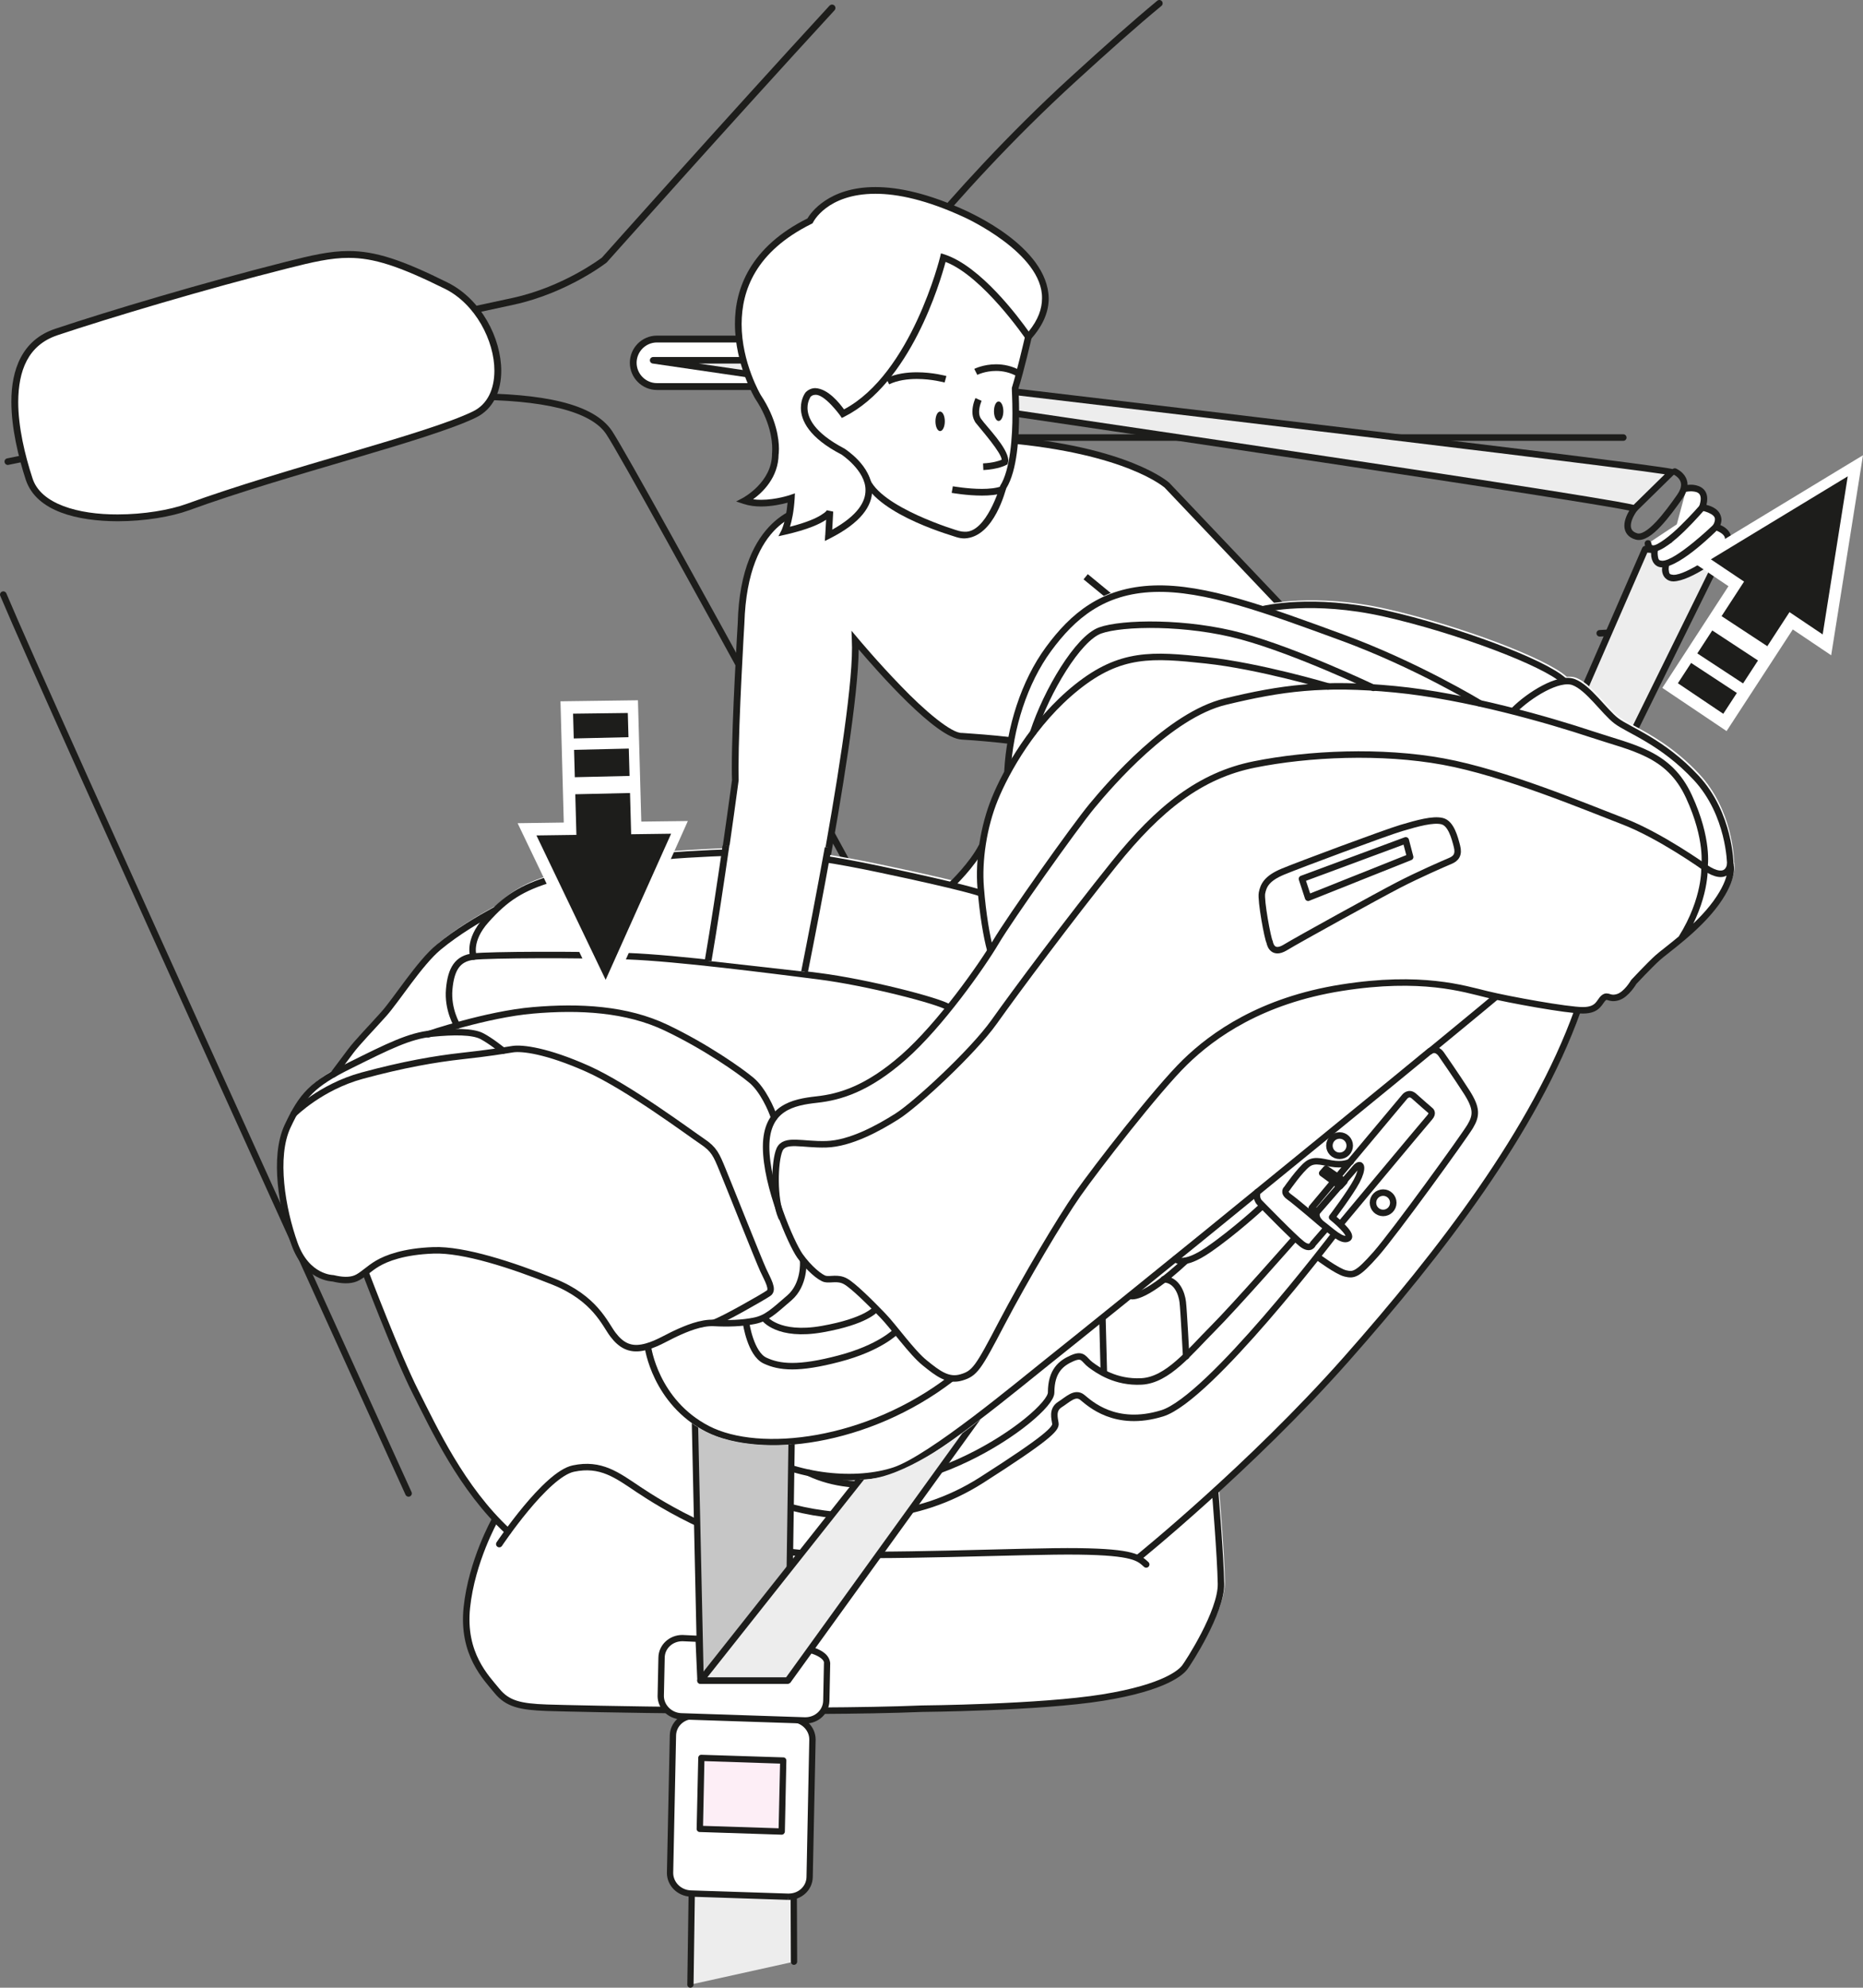
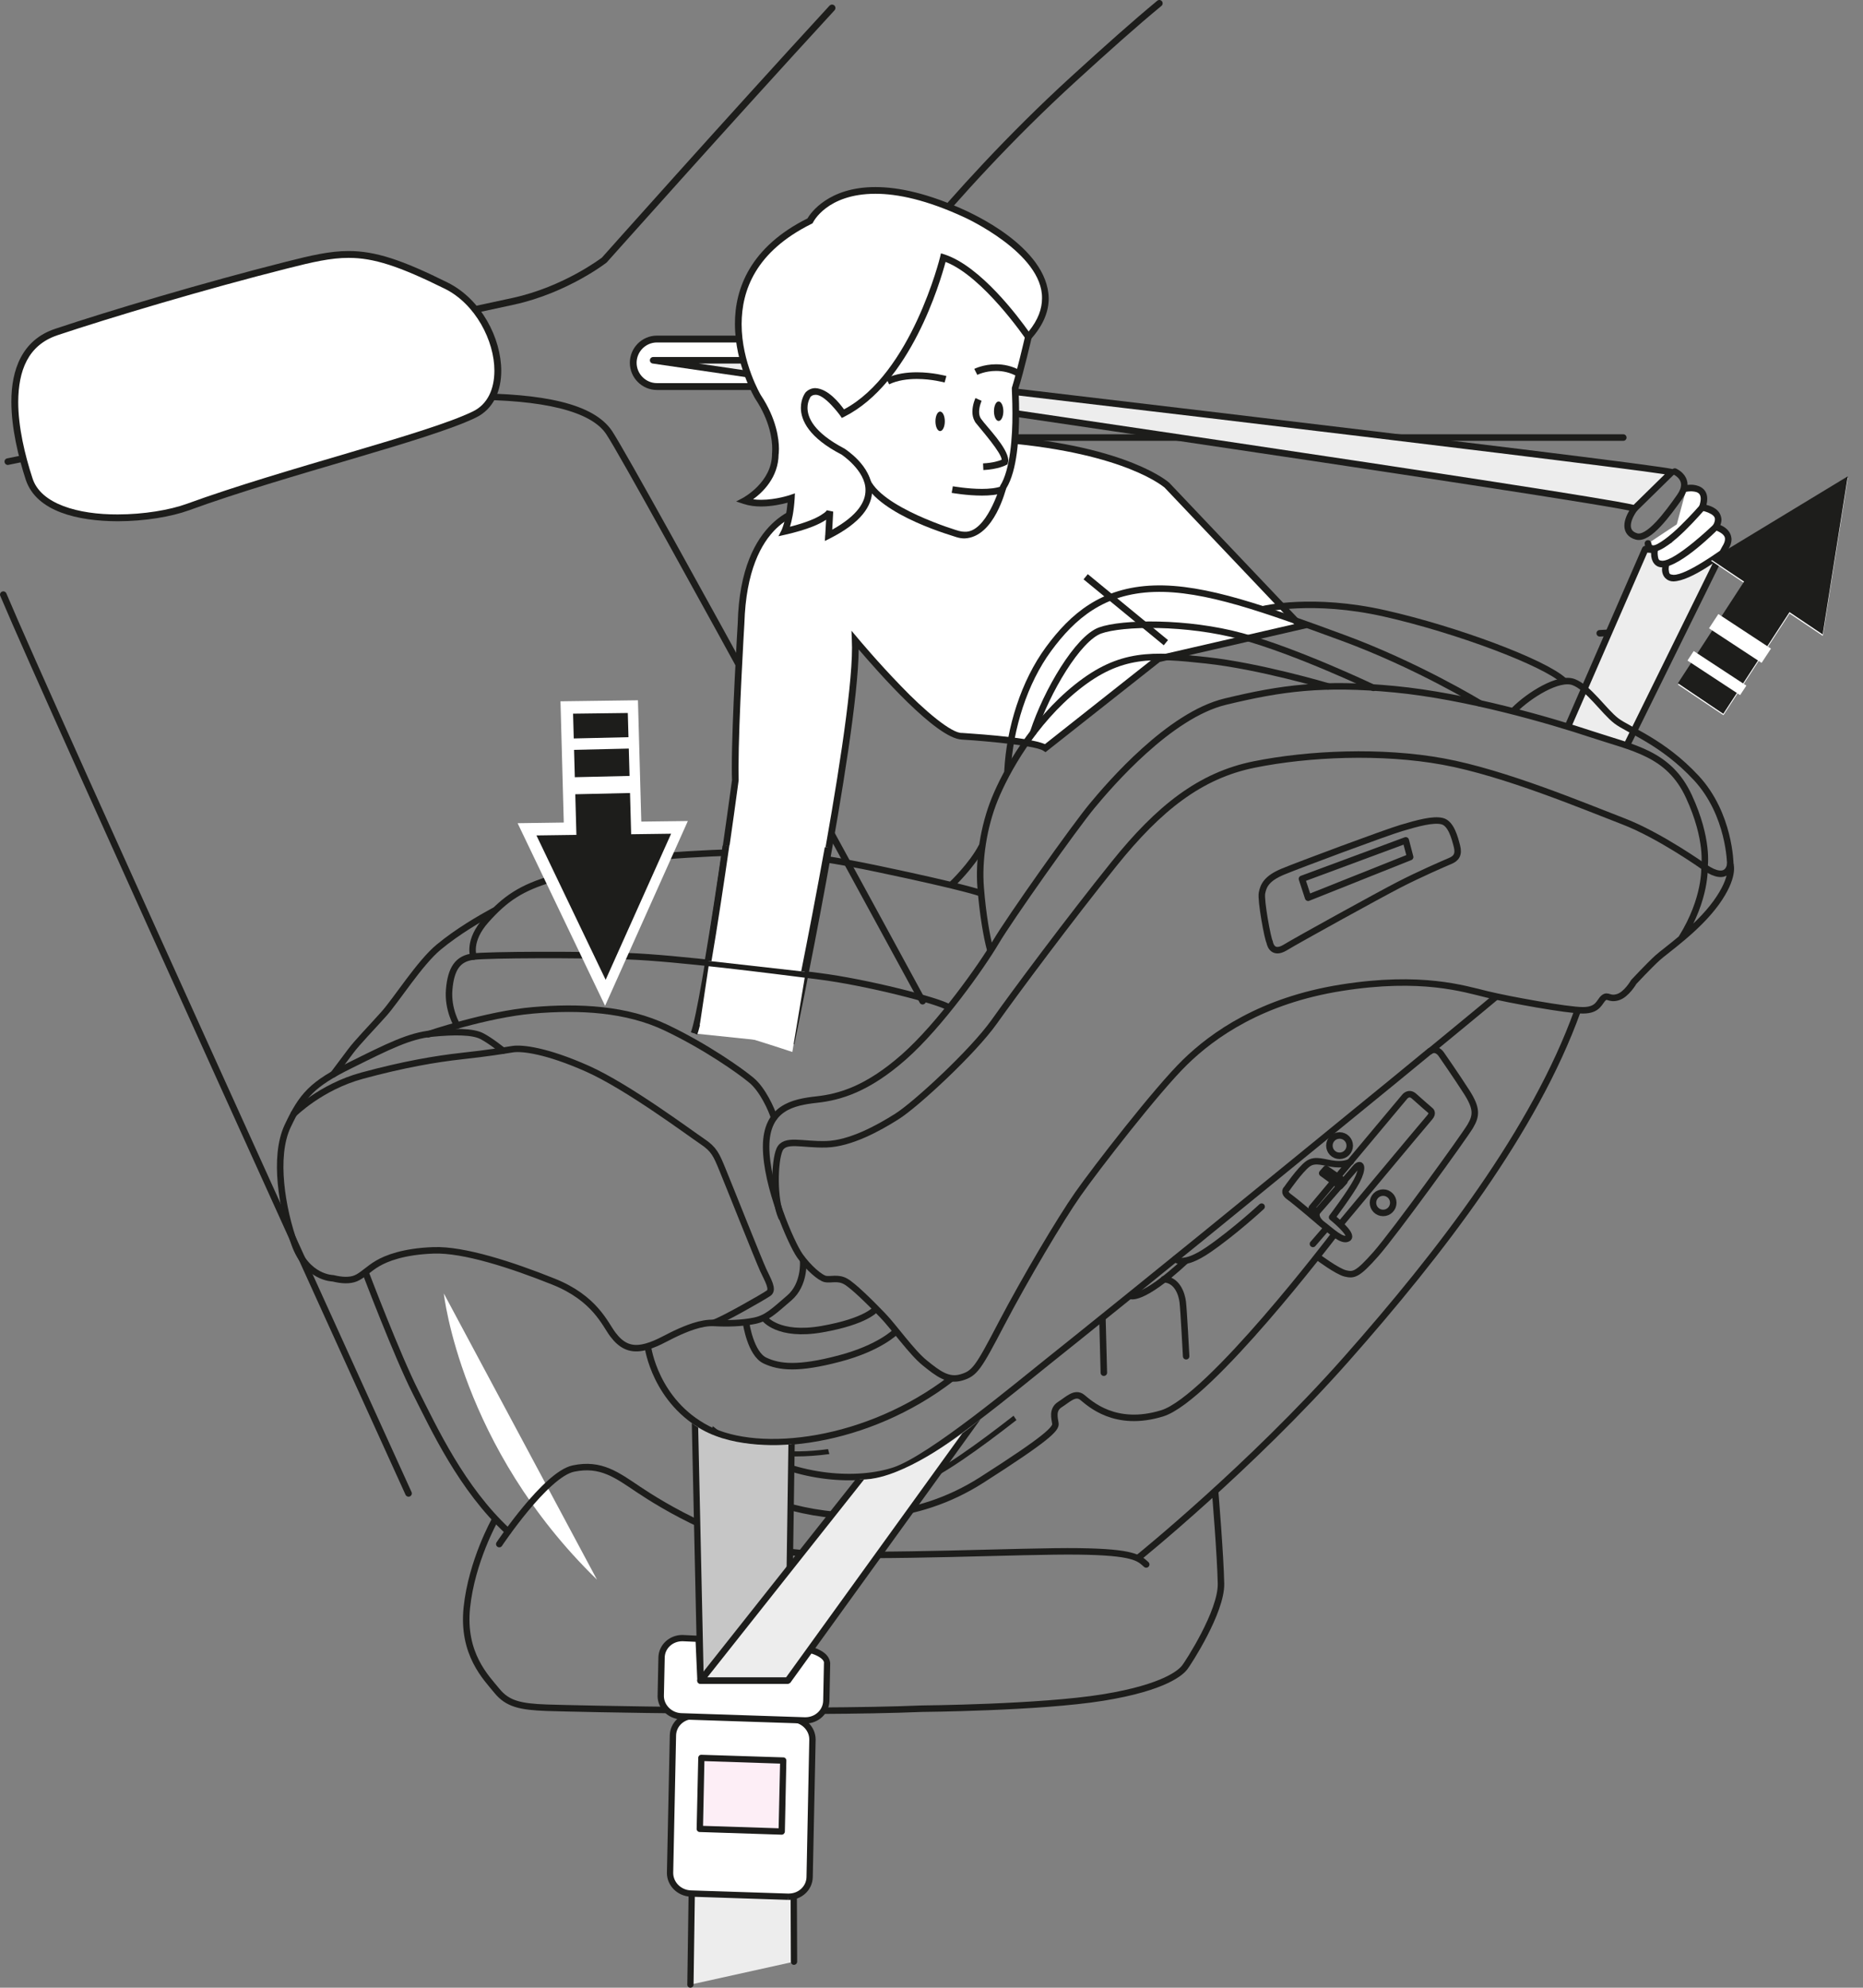
<svg xmlns="http://www.w3.org/2000/svg" xml:space="preserve" width="31.466mm" height="33.563mm" version="1.1" style="shape-rendering:geometricPrecision; text-rendering:geometricPrecision; image-rendering:optimizeQuality; fill-rule:evenodd; clip-rule:evenodd" viewBox="0 0 1086.06 1158.44">
  <rect x="0" y="0" width="1086.06" height="1158.44" fill="#808080" stroke="none" />
  <defs>
    <style type="text/css">
   
    .str0 {stroke:#1D1D1B;stroke-width:3.78;stroke-linecap:round;stroke-linejoin:round;stroke-miterlimit:10}
    .fil4 {fill:none;fill-rule:nonzero}
    .fil3 {fill:#1D1D1B;fill-rule:nonzero}
    .fil0 {fill:#1D1D1B;fill-rule:nonzero}
    .fil6 {fill:#C6C6C6;fill-rule:nonzero}
    .fil1 {fill:#EDEDED;fill-rule:nonzero}
    .fil7 {fill:#FDEEF6;fill-rule:nonzero}
    .fil2 {fill:white;fill-rule:nonzero}
    .fil5 {fill:white;fill-rule:nonzero}
   
  </style>
  </defs>
  <g id="Слой_x0020_1">
    <path class="fil0" d="M930.68 369.12c-0.02,-1.07 0.83,-1.93 1.88,-1.95 0.02,-0.05 22.76,-0.55 31.41,-6.14 0.9,-0.57 2.1,-0.29 2.67,0.62 0.55,0.9 0.3,2.1 -0.62,2.64 -10.58,6.51 -33.2,6.62 -33.36,6.7l-0.07 0c-1.05,0 -1.88,-0.83 -1.9,-1.87z" />
    <polygon class="fil1" points="914.44,422.55 959.12,320.05 1003.11,323.38 948.75,433.63 " />
    <path class="fil0" d="M947.87 435.35c-0.95,-0.5 -1.29,-1.65 -0.84,-2.6l53.04 -107.68 -39.74 -3 -44.14 101.24c-0.43,0.98 -1.55,1.45 -2.54,1 -0.98,-0.4 -1.4,-1.55 -1,-2.52l44.71 -102.5c0.33,-0.74 1.07,-1.21 1.93,-1.17l43.98 3.32c0.66,0.05 1.2,0.41 1.52,0.99 0.3,0.53 0.3,1.23 0.06,1.8l-54.38 110.25c-0.32,0.63 -1.03,1.07 -1.74,1.07 -0.28,0 -0.57,-0.07 -0.85,-0.22z" />
    <path class="fil2" d="M1.94 346.55c25.69,61.28 236.2,523.79 236.2,523.79l-236.2 -523.79z" />
    <path class="fil0" d="M499.64 256.92c-16.24,-2.76 -22.63,-12.48 -22.49,-23.43 0.16,-22.51 23.25,-51.01 23.21,-51.1 0.04,-0.07 49.25,-69.39 124.16,-137.8 19.69,-17.95 35.86,-32.36 50.11,-44.15 0.81,-0.67 2.04,-0.57 2.71,0.26 0.65,0.8 0.57,2.02 -0.24,2.72 -14.2,11.7 -30.32,26.08 -49.96,44.02 -74.58,68.09 -123.53,137.03 -123.69,137.26 0.03,0.05 -22.59,28.73 -22.42,48.8 0.14,9.48 4.26,16.74 18.96,19.6l446.33 0c1.05,0 1.9,0.85 1.9,1.92 0,1.05 -0.85,1.9 -1.9,1.9l-446.67 0zm36.53 327.48c-0.23,-0.32 -167.35,-307.91 -182.59,-331.12 -8.84,-13.82 -37.55,-20.38 -80,-20.29 -24.07,0 -52.51,2 -84.21,5.52 -48.13,5.34 -125.02,20.19 -184.43,32.41l0.02 0.02c-1.07,0.2 -2.07,-0.47 -2.28,-1.52 -0.24,-1.05 0.43,-2.07 1.5,-2.27 59.41,-12.25 136.36,-27.09 184.74,-32.46 31.84,-3.54 60.36,-5.52 84.66,-5.52 42.74,0.1 72.34,5.87 83.21,21.99 15.6,23.74 182.69,331.32 182.74,331.4 0.52,0.93 0.16,2.1 -0.74,2.6 -0.33,0.17 -0.62,0.27 -0.93,0.27 -0.69,0 -1.38,-0.39 -1.69,-1.02zm-299.76 286.75c0,-0.02 -210.49,-462.47 -236.24,-523.85l0 0.02c-0.43,-0.98 0.02,-2.12 1.01,-2.52 1.01,-0.42 2.11,0.05 2.53,1.03 12.79,30.56 71.91,161.52 127.75,284.8 55.81,123.28 108.34,238.66 108.44,238.92 0.45,0.98 0.02,2.08 -0.93,2.56 -0.28,0.12 -0.52,0.17 -0.83,0.17 -0.69,0 -1.41,-0.44 -1.74,-1.12z" />
    <path class="fil0" d="M75.91 223.81c-0.26,-1.07 0.41,-2.14 1.53,-2.35 80.17,-17.32 201.27,-43.46 221.47,-47.85 29.9,-6.52 51.86,-23.4 51.99,-23.48 0.13,-0.12 71.18,-79.97 132.67,-146.82l0.03 0c0.74,-0.81 1.98,-0.86 2.8,-0.12 0.78,0.73 0.83,1.99 0.11,2.8 -61.49,66.88 -132.48,146.64 -132.89,147.03 -0.11,0.09 -22.75,17.67 -53.83,24.49 -20.22,4.41 -141.34,30.54 -221.54,47.83 -0.13,0.02 -0.28,0.05 -0.42,0.05 -0.9,0 -1.69,-0.65 -1.91,-1.57z" />
    <path class="fil2" d="M167.03 154.55c-47.66,12.04 -102.88,28.49 -134.26,38.97 -33.26,11.13 -25.46,55.91 -15.8,85.61 9.16,28.19 67.61,25.5 92.5,16.41 57.56,-20.99 139.6,-40.58 167.14,-54 24.65,-11.98 13.7,-59.99 -16.44,-75 -45.79,-22.78 -57.54,-20.99 -93.15,-11.99z" />
    <path class="fil0" d="M33.38 195.42c-17.19,5.81 -22.66,20.76 -22.76,38.79 0,14.72 3.9,31 8.26,44.34 4.69,15.27 26.9,21.36 49.73,21.26 15.22,0 30.48,-2.62 40.17,-6.14 57.69,-21.02 139.93,-40.71 166.95,-53.91 8.51,-4.14 12.46,-12.97 12.48,-23.67 0.05,-17.45 -11.04,-38.97 -28.89,-47.8 -26.75,-13.24 -41.51,-18.02 -56.1,-18 -10.37,-0.02 -20.93,2.42 -35.7,6.16 -47.63,12.03 -102.8,28.49 -134.13,38.95zm-18.31 84.35c-4.4,-13.54 -8.41,-30.16 -8.44,-45.56 -0.07,-18.63 6.19,-36.13 25.49,-42.56 31.45,-10.53 86.69,-26.98 134.43,-39.05 14.79,-3.75 25.66,-6.3 36.67,-6.3 15.57,0 31.05,5.09 57.84,18.42 19.54,9.8 31.1,32.35 31.15,51.37 0.02,11.6 -4.49,22.26 -14.7,27.24 -28.04,13.62 -109.91,33.12 -167.33,54.07 -10.35,3.76 -25.87,6.37 -41.57,6.39 -23.26,-0.07 -47.28,-5.61 -53.54,-24.04z" />
    <path class="fil2" d="M461.16 608.19c0,0 39.74,-189.18 37.38,-235.01 0,0 46.62,55.91 62.14,55.91 0,0 42.07,2.47 48.71,6.89l65.85 -52 82.98 -19.09 -78.01 -82.17c0,0 -22.71,-20.41 -94.62,-26.57l-116.22 40.67c0,0 -35.67,4.16 -37.36,66.39 0,0 -4.14,68.9 -3.31,91.32 0,0 -17.43,129.49 -24.08,147.76l56.55 5.9z" />
    <path class="fil3" d="M459.26 607.79c-0.02,-0.24 37.46,-178.6 37.43,-230.3 0,-1.52 -0.05,-2.95 -0.1,-4.24l-0.21 -5.66 3.68 4.36c0,0 11.59,13.91 25.14,27.85 13.3,13.92 29.51,27.73 35.6,27.35 0.26,0.15 37.83,1.97 48.36,6.54l65.19 -51.51 80.12 -18.43 -75.58 -79.6c-0.07,0.05 -5.3,-4.81 -19.76,-10.61 -14.41,-5.78 -37.75,-12.32 -73.3,-15.41l-116.25 40.62c0,0.22 -33.81,3.14 -35.64,64.59 0,0.07 -3.41,56.94 -3.41,83.99 0,2.72 0.02,5.12 0.07,7.45 -0.02,0.13 -17.31,129.23 -24.13,148.18l-3.71 -1.34c6.49,-17.59 23.97,-147.04 23.97,-147.04 -0.1,-2.07 -0.12,-4.52 -0.12,-7.26 0,-27.3 3.46,-84.21 3.46,-84.16 1.51,-63.11 38.54,-68.22 38.61,-68.2l116.62 -40.81 0.44 0.05c72.22,6.16 95.43,26.73 95.87,27.15l80.38 84.67 -85.88 19.76 -66.63 52.6 -1.19 -0.79c-5.16,-3.8 -47.63,-6.65 -47.58,-6.56 -15.01,-0.61 -49.08,-39.68 -60.13,-52.55 -0.49,54.02 -37.51,230 -37.51,230.08l-3.81 -0.78z" />
    <line class="fil4" x1="632.91" y1="336.14" x2="679.68" y2="374.59" />
    <polygon class="fil3" points="631.67,337.64 634.14,334.62 680.9,373.04 678.43,376.06 " />
    <path class="fil2" d="M455.14 211.44c0,7.63 -6.19,13.84 -13.84,13.84l-58.33 0c-7.61,0 -13.81,-6.21 -13.81,-13.84 0,-7.63 6.2,-13.84 13.81,-13.84l58.33 0c7.66,0 13.84,6.21 13.84,13.84z" />
    <path class="fil0" d="M371.12 211.44c0.02,6.51 5.33,11.85 11.86,11.85l58.34 0c6.56,0 11.82,-5.28 11.82,-11.85 0,-6.54 -5.26,-11.85 -11.82,-11.85l-58.34 0c-6.53,0 -11.84,5.31 -11.86,11.85zm11.86 15.84c-8.73,0 -15.79,-7.11 -15.81,-15.84 0.02,-8.73 7.09,-15.84 15.81,-15.84l58.34 0c8.73,0 15.8,7.11 15.8,15.84 0,8.73 -7.08,15.84 -15.8,15.84l-58.34 0z" />
    <path class="fil1" d="M952.89 296.39c-11.18,-4.78 -572.07,-86.4 -572.07,-86.4l55.26 0c0,0 530.19,62.12 538.38,65.24l-21.56 21.16z" />
    <g>
      <path class="fil0" d="M952.34 294.23l18.17 -17.82c-21.66,-3.37 -145.94,-18.47 -268.54,-33.08 -133.57,-15.9 -265.84,-31.41 -265.89,-31.44l-28.74 0c108.44,15.86 516.89,75.55 545,82.34zm0.55 2.19l0.76 -1.82 -0.76 1.82zm-0.77 1.73c-4.6,-2.09 -148.37,-23.93 -289.73,-44.84 -141.66,-21.01 -281.57,-41.39 -281.88,-41.44 -1,-0.13 -1.72,-1.03 -1.64,-2.02 0.07,-1.02 0.93,-1.78 1.95,-1.78l0.27 0 55.19 0c0.27,0.07 529.66,62 538.87,65.35 0.62,0.24 1.05,0.77 1.19,1.4 0.11,0.65 -0.08,1.32 -0.52,1.79l-21.58 21.16c-0.38,0.35 -0.85,0.55 -1.35,0.55 -0.27,0 -0.52,-0.05 -0.77,-0.17z" />
    </g>
    <path class="fil2" d="M258.73 753.83c0,0 9.58,89.35 89.28,166.78l-89.28 -166.78z" />
    <path class="fil2" d="M504.78 278.65c6.99,19.41 53.56,32.61 53.56,32.61 17.87,5.44 26.43,-27.19 26.43,-27.19 10.07,-16.32 6.98,-57.45 6.98,-57.45 3.09,-10.12 7.77,-30.28 7.77,-30.28l-12.29 -36.48 -48.16 -23.26 -55.59 46.49 -25.73 28.24 9.13 58.93 37.88 8.39z" />
    <path class="fil3" d="M506.22 276.94l0.37 1.05c5.87,17.64 52.1,31.41 52.34,31.41 1.19,0.33 2.31,0.5 3.36,0.5 12.7,0.72 20.59,-26.2 20.81,-26.85 5.85,-9.25 7.19,-28.77 7.11,-42.12 0,-8.26 -0.43,-14.15 -0.34,-14.89 2.81,-9.06 6.9,-26.48 7.63,-29.65l-11.86 -35.15 -46.26 -22.33 -54.44 45.49 -25.14 27.52 8.8 56.69 36.58 8.11 -0.4 1.94 0.4 -1.94 1.05 0.22zm51.57 36.18c-0.12,-0.27 -45.23,-12.25 -54.42,-32.78l-38.22 -8.49 -9.48 -61.16 26.57 -29.09 56.57 -47.28 50.01 24.12 12.7 37.78 -0.09 0.55c0,0 -4.66,20.19 -7.73,29.68 0,0.04 0.42,6.09 0.42,14.48 -0.05,13.62 -1.05,33.24 -7.49,43.64 -0.27,0 -6.71,28.52 -24.35,29.22 -1.45,0 -2.97,-0.21 -4.49,-0.68z" />
    <path class="fil2" d="M568.84 216.72c0,0 12.56,-6.28 25.5,1.17l-25.5 -1.17z" />
    <path class="fil3" d="M580.66 216.18c-6.38,0 -10.92,2.29 -10.92,2.29l-1.78 -3.48c0.18,-0.07 5.35,-2.68 12.7,-2.68 4.35,0 9.46,0.93 14.65,3.9l-1.95 3.37c-4.48,-2.59 -8.87,-3.4 -12.7,-3.4z" />
    <path class="fil2" d="M551.22 221.03c0,0 -19.6,-5.47 -33.74,1.19l33.74 -1.19z" />
    <path class="fil3" d="M516.64 220.44c5.75,-2.69 12.1,-3.47 17.86,-3.47 9.41,0 17.12,2.17 17.22,2.19l-1.05 3.75c-0.02,0.02 -7.38,-2.05 -16.17,-2.05 -5.41,0 -11.25,0.77 -16.18,3.12l-1.68 -3.54z" />
    <path class="fil2" d="M570.44 232.8c0,0 -3.22,7.06 -0.5,11.8 0.16,0.26 0.3,0.52 0.5,0.73 3.52,4.74 17.24,19.24 15.27,23.95 0,0 -4.31,2.34 -12.52,2.74l-2.75 -39.22z" />
    <path class="fil3" d="M573.09 270.07c5.77,-0.28 9.36,-1.5 10.86,-2.12 -0.11,-4.02 -11.69,-17.22 -15.05,-21.41 -0.23,-0.3 -0.5,-0.63 -0.65,-1 -1.03,-1.8 -1.38,-3.75 -1.38,-5.54 0,-4.25 1.74,-7.89 1.79,-8.01l3.57 1.62c0.02,0.02 -1.46,3.23 -1.45,6.39 0,1.34 0.25,2.59 0.84,3.64 0.11,0.17 0.21,0.3 0.35,0.52 3.12,4.49 15.45,16.62 15.84,24.03 0,0.63 -0.13,1.2 -0.27,1.68l-0.23 0.74 -0.7 0.38c-0.16,0.12 -4.77,2.54 -13.35,2.97l-0.18 -3.9z" />
    <path class="fil2" d="M555.12 285.34c0,0 19.61,3.52 29.01,0l-29.01 0z" />
    <path class="fil3" d="M554.79 287.26l0.68 -3.85c0,-0.02 8.61,1.52 16.96,1.52 4.17,0 8.29,-0.41 11.03,-1.44l1.35 3.67c-3.54,1.32 -7.96,1.67 -12.38,1.67 -8.8,0 -17.58,-1.57 -17.58,-1.57l-0.06 0z" />
    <path class="fil3" d="M550.79 245.55c0,3.14 -1.21,5.69 -2.74,5.69 -1.52,0 -2.72,-2.55 -2.72,-5.69 0,-3.14 1.19,-5.68 2.72,-5.68 1.52,0 2.74,2.54 2.74,5.68z" />
    <path class="fil3" d="M584.92 239.68c0,3.14 -1.25,5.66 -2.75,5.66 -1.52,0 -2.72,-2.52 -2.72,-5.66 0,-3.17 1.19,-5.71 2.72,-5.71 1.5,0 2.75,2.54 2.75,5.71z" />
    <path class="fil2" d="M549.93 150.14c0,0 -16.89,70.16 -58.48,90.94 0,0 -12.68,-18.81 -20.45,-11.03 0,0 -12.04,16.25 20.45,33.14 0,0 38.94,24.75 -8.41,48.85l0.76 -13.99c0,0 -2.3,6.21 -26.38,11.65 0,0 3.09,-6.2 3.89,-19.39 0,0 -15.54,5.42 -27.19,1.55 0,0 17.86,-9.33 17.86,-27.19 0,0 2.33,-14.77 -10.11,-33.39 0,0 -40.35,-67.57 30.3,-102.52 0,0 18.63,-37.26 90.84,-3.87 0,0 72.23,31.86 36.51,71.46 0,0 -26.18,-38.82 -49.58,-46.21z" />
    <g>
      <path class="fil3" d="M549.34 151.97l0.6 -1.85 -0.6 1.85zm-63.61 146.19l-0.57 10.53c15.17,-8.44 19.39,-16.44 19.39,-22.9 0.23,-11.46 -14.06,-20.94 -13.99,-20.88 -18.99,-9.79 -23.7,-19.99 -23.68,-27.25 0.02,-5.27 2.42,-8.56 2.73,-8.96 1.64,-1.72 3.74,-2.52 5.73,-2.5 7.51,0.36 14.18,8.96 16.69,12.38 39.32,-20.86 56.01,-88.73 56.04,-88.9l0.47 -2.03 2 0.61c21.19,6.88 43.29,36.75 49.13,44.93 5.64,-6.93 7.78,-13.35 7.78,-19.31 0.5,-26.4 -45.09,-47.16 -45.24,-47.21 -22.18,-10.28 -39.12,-13.74 -51.87,-13.74 -28.42,0.02 -36.36,16.69 -36.36,16.69l-0.38 0.6 -0.6 0.28c-32.41,16.13 -40.61,38.55 -40.67,58.34 -0.02,22.6 11.18,41.41 11.15,41.36 9.25,13.9 10.61,25.82 10.61,31.39 0,2.1 -0.19,3.28 -0.19,3.09 -0.11,13.58 -9.34,22.28 -14.88,26.3 1.55,0.22 3.14,0.3 4.72,0.3 8.71,0 16.92,-2.8 16.92,-2.82l2.74 -0.95 -0.14 2.9c-0.48,7.86 -1.74,13.32 -2.74,16.57 9.66,-2.45 15.11,-4.92 18.06,-6.77 3.35,-2.07 3.37,-2.81 3.4,-2.84l3.76 0.79zm-4.64 13.77l0.5 -9.03c-3.67,2.51 -10.61,5.71 -23.76,8.71l-4.02 0.91 1.87 -3.66c-0.07,-0.05 2.47,-4.93 3.45,-15.89 -3.33,0.9 -9.13,2.19 -15.39,2.22 -3.4,0 -6.91,-0.4 -10.26,-1.5l-4.34 -1.44 4.07 -2.13c-0.02,-0.07 16.96,-9.03 16.84,-25.74 0,0 0.12,-0.95 0.12,-2.8 0,-4.97 -1.12,-16.02 -9.97,-29.3 -0.09,-0.19 -11.74,-19.58 -11.76,-43.45 -0.1,-20.78 9.13,-45.01 42.27,-61.52 1.82,-3.17 12.35,-18.31 39.62,-18.29 13.44,0 30.94,3.65 53.45,14.08 0.01,0.26 47.1,20.16 47.57,50.78 0.02,7.61 -3.09,15.65 -10.41,23.78l-1.65 1.83 -1.42 -2.07c0,0 -24.85,-36.43 -46.64,-44.77 -3.18,11.79 -20.43,70.72 -58.96,90.18l-1.52 0.76 -0.95 -1.4c0,0 -9.05,-12.53 -14.49,-12.08 -1.07,0.02 -1.92,0.31 -2.78,1.12 0.09,0.1 -1.79,2.4 -1.79,6.44 0.02,5.42 3.22,14.2 21.73,23.88 0.07,0.2 15.72,9.68 15.96,24.25 0,9 -6.38,18.77 -24.55,27.97l-3.02 1.52 0.19 -3.35z" />
    </g>
    <path class="fil2" d="M473.53 543.36l-11.63 69.73c0,0 -39.84,-13.3 -53.94,-15.79l11.6 -77.2 53.96 23.26z" />
-     <path class="fil3" d="M461.28 614.92c-0.07,-0.02 -39.9,-13.3 -53.65,-15.72l-1.89 -0.3 11.89 -79.08 3.85 0.57 -11.33 75.35c13.41,2.78 42.07,12.1 50.18,14.77l11.28 -67.47 3.82 0.63 -11.98 71.97 -2.17 -0.72z" />
    <path class="fil2" d="M983.16 284.69c0,0 13.92,-2.88 9.25,11.01 0,0 13.55,1.81 7.83,11.42 0,0 11.76,2.85 5.37,12.46l-1.27 2.36c0,0 -36.5,27.92 -33.29,7.63l12.1 -44.88z" />
    <path class="fil0" d="M968.92 331.85c0,-0.78 0.07,-1.67 0.25,-2.62 0.18,-1.07 1.18,-1.73 2.23,-1.57 1.02,0.17 1.74,1.17 1.55,2.22 -0.13,0.73 -0.18,1.4 -0.18,1.97 0.3,2.97 0.6,2.85 2.75,3.17 3.81,0.12 10.65,-3.45 16.5,-7.04 5.76,-3.5 10.54,-6.98 10.65,-7l1.34 -2.45c1.19,-1.87 1.59,-3.23 1.59,-4.22 0.38,-3.43 -5.76,-5.33 -5.76,-5.33 -0.63,-0.14 -1.13,-0.57 -1.35,-1.12 -0.22,-0.55 -0.19,-1.2 0.12,-1.71 0.85,-1.47 1.12,-2.59 1.12,-3.38 0.43,-3.47 -7.52,-5.14 -7.52,-5.14 -0.63,-0.09 -1.13,-0.42 -1.43,-0.9 -0.3,-0.48 -0.38,-1.07 -0.23,-1.62 0.64,-1.85 0.9,-3.3 0.9,-4.42 -0.05,-3.87 -2.66,-4.14 -5.54,-4.35 -1.36,0 -2.34,0.21 -2.34,0.21 -1.08,0.24 -2.07,-0.43 -2.28,-1.45 -0.24,-1.07 0.43,-2.1 1.47,-2.3 0.1,-0.02 1.38,-0.32 3.14,-0.32 3.14,0.03 9.34,1.37 9.36,8.21 0,1.1 -0.13,2.26 -0.45,3.57 3.07,0.74 8.33,2.69 8.75,8.51 0,1.02 -0.22,2.12 -0.65,3.24 2.5,1.05 6.26,3.35 6.51,8.3 0,1.95 -0.7,4.07 -2.13,6.17l-1.79 2.98c-0.28,0.01 -19.31,15.15 -30.01,15.4 -3.5,0 -6.59,-2.64 -6.59,-7.01z" />
    <path class="fil2" d="M1000.28 307.12c0,0 -38.84,38.45 -35.65,12.82l35.65 -12.82z" />
    <path class="fil0" d="M962.52 322.67c0,-0.95 0.07,-1.95 0.23,-3.02 0.12,-1.05 1.09,-1.79 2.14,-1.64 1.07,0.14 1.79,1.12 1.65,2.19 -0.15,0.9 -0.2,1.75 -0.2,2.47 0.29,3.95 0.84,3.9 2.52,4.14 7.61,0.43 30.01,-20.91 30.04,-21.07 0.77,-0.73 1.97,-0.73 2.71,0.02 0.76,0.77 0.73,1.95 0,2.72 -0.32,0.02 -21.28,21.73 -32.75,22.16 -3.75,0 -6.34,-3.2 -6.34,-7.96z" />
    <path class="fil2" d="M992.42 295.7c0,0 -29.57,34.2 -31.71,21.03l31.71 -21.03z" />
    <path class="fil0" d="M958.81 317.03c-0.18,-1.05 0.55,-2.05 1.59,-2.19 1.05,-0.18 2.04,0.5 2.2,1.55 0.44,1.62 0.37,1.27 1.06,1.43 2.4,0.27 10.06,-5.52 16.03,-11.48 6.11,-5.92 11.25,-11.87 11.25,-11.87 0.71,-0.8 1.93,-0.9 2.69,-0.18 0.85,0.68 0.95,1.87 0.23,2.69 -0.42,0.06 -20.02,24.04 -30.2,24.71l-0.24 0c-2.34,0 -4.4,-2.1 -4.61,-4.64z" />
    <polygon class="fil2" points="1077.24,278.43 997.45,326.81 1016.79,339.79 978.21,399.05 1004.69,416.81 1043.26,357.58 1062.62,370.58 " />
-     <path class="fil5" d="M1009.8 327.09l16.12 10.85 -38.57 59.24 15.44 10.36 38.61 -59.24 16.27 10.97 10.78 -67.76 -58.64 35.58zm-40.72 73.82l38.55 -59.27 -22.48 -15.15 88.64 -53.75 12.26 -7.41 -18.54 116.57 -22.38 -15.05 -38.6 59.23 -37.46 -25.18z" />
    <polygon class="fil0" points="1077.17,277.6 997.38,325.98 1016.72,338.96 978.15,398.2 1004.61,416.01 1043.21,356.75 1062.55,369.75 " />
    <polygon class="fil5" points="996.29,366.18 1001.75,357.86 1032.42,378.01 1026.95,386.32 " />
    <polygon class="fil5" points="983.74,384.97 987.37,379.43 1018.07,399.57 1014.42,405.11 " />
    <path class="fil3" d="M590.85 825.1c-20.28,15.82 -44.12,33.23 -56.72,37.36 -7.36,2.42 -16.43,3.81 -26.37,3.79l-0.02 2.87c10.31,0.07 19.75,-1.28 27.36,-3.76 12.91,-4.27 37,-21.78 57.45,-37.74l-1.69 -2.52zm-108.12 19.45c-22.74,3.09 -42.98,0.69 -56.44,-6.3 -4.07,-2.1 -7.63,-4.49 -10.79,-7.09l-0.54 3.44c2.97,2.29 6.26,4.45 9.93,6.33 9.92,5.17 23.43,7.89 38.84,7.89 6.3,0 12.93,-0.45 19.76,-1.38l-0.77 -2.91z" />
-     <path class="fil2" d="M1010.9 502.33c-0.05,-2.97 -1.11,-30.56 -20.26,-51.18 -14.34,-15.37 -28.7,-23.15 -38.22,-28.31 -3.67,-2 -6.61,-3.59 -8.55,-5.04 -2.63,-2.01 -5.58,-5.28 -8.72,-8.73 -5.35,-5.93 -10.9,-12.07 -16.62,-14.15 -1.52,-0.55 -3.28,-0.6 -5.19,-0.48 -11.72,-10.79 -62.54,-29.95 -105.02,-39.56 -41.95,-9.5 -70.83,-2.59 -71.15,-2.54 -0.05,0.03 -0.07,0.1 -0.14,0.12 -23.67,-7.65 -44.93,-12.69 -63.66,-11.99 -32.72,1.16 -49.97,18.7 -62.5,35.75 -13.82,18.78 -22.87,45.64 -24.21,71.89 0,0.1 0.11,0.18 0.13,0.29 -2.97,5.48 -5.48,10.74 -7.41,15.51 -3.41,8.33 -5.85,17.8 -7.23,27.34 -0.11,0.1 -0.27,0.12 -0.34,0.23 -5.16,9.99 -15.57,20.19 -16.96,21.54 -8.96,-2.17 -22.13,-5.14 -41.44,-9.19 -50.97,-10.71 -73.23,-10.8 -111.92,-8.47 -37.64,2.25 -57.18,7.83 -76.1,13.25l-1.85 0.53c-17.03,4.87 -26.2,10.59 -34.85,19.12 -0.13,0.02 -0.27,-0.02 -0.39,0.06 -8.94,4.81 -21.88,12.42 -32.6,21.31 -7.28,6.02 -15.76,17.51 -22.61,26.76 -3.77,5.14 -7.01,9.56 -9.5,12.34 -2.42,2.7 -4.99,5.48 -7.45,8.15 -4.79,5.2 -9.32,10.09 -11.9,13.53 -3.64,4.85 -9.5,12.66 -10.04,13.38 -14.55,8.5 -19.95,15.82 -26.92,30.7 -8.24,17.47 -3.92,47.58 3.95,69.68 7.22,20.1 22.1,21.03 23.41,21.03l0.11 0c5.77,1.47 10.6,1.45 14.24,-0.08 1.38,-0.56 2.79,-1.52 4.24,-2.55 2.97,7.74 18.95,49.07 28.63,68.14l2.97 5.94c9.31,18.59 22.79,45.56 43.08,67.53 -1.19,2.15 -13.61,25.31 -16.33,51.24 -2.65,25.34 9.07,39.21 16.07,47.52 0.62,0.73 1.2,1.45 1.75,2.12 6.72,8.19 14.72,9.85 30.19,10.41 11.36,0.41 76.52,1.79 138.19,1.79 29.76,0 58.75,-0.34 80.5,-1.22 0.66,0 69.36,-0.65 105.69,-6.51 35.75,-5.78 45.93,-14.56 48.62,-18.04 2.25,-2.88 21.8,-32.79 21.48,-49.78 -0.25,-15.58 -3.12,-50.36 -3.35,-53.38 22.55,-20.6 50.28,-47.39 75.76,-76.17 71.08,-80.33 114.02,-144.87 135.08,-203.1 0.73,0.05 1.37,0.08 1.95,0.08 7.54,0 9.9,-3.34 11.57,-5.77 0.52,-0.73 0.96,-1.35 1.45,-1.76 0.62,-0.55 0.72,-0.49 1.71,-0.18 1.19,0.37 2.97,0.94 5.99,0.06 5.59,-1.66 10.04,-9.28 10.01,-9.33 0.08,-0.06 8.9,-9.51 13.66,-13.88 1.11,-1 3,-2.47 5.35,-4.36 7.68,-6.06 20.61,-16.22 29.14,-28.01 10.25,-14.19 8.95,-21.95 8.51,-23.55z" />
    <polygon class="fil1" points="402.5,1156.63 403.71,1073.44 462.63,1074.66 462.88,1143.27 " />
    <path class="fil0" d="M400.67 1156.6l1.19 -83.19c0,-0.5 0.17,-0.97 0.55,-1.29 0.35,-0.36 0.83,-0.51 1.33,-0.51l58.93 1.19c0.97,0 1.74,0.83 1.76,1.85l0.28 68.61c0,1 -0.85,1.85 -1.85,1.87 -1.02,0 -1.82,-0.88 -1.82,-1.87l-0.27 -66.83 -55.29 -1.13 -1.16 81.37c0,1 -0.88,1.77 -1.87,1.77 -1.03,-0.02 -1.82,-0.84 -1.79,-1.84z" />
    <path class="fil4 str0" d="M291.06 899.9c0,0 27.1,-40.63 43.19,-44.02 16.06,-3.4 25.39,3.79 38.09,12.29 12.7,8.46 54.17,34.68 97.77,37.22 43.57,2.54 126.56,-1.69 158.7,-1.24 32.18,0.43 35.15,3.79 39.38,7.62" />
    <path class="fil4 str0" d="M663.54 907.93c0,0 65.59,-52.92 121.04,-115.53 55.47,-62.67 110.05,-133.78 135.02,-203.16" />
    <path class="fil4 str0" d="M790.52 680.23l-22.84 26.24c0,0 -1.71,3.4 3.37,7.18 5.07,3.81 11.42,10.17 14.79,8.05 3.41,-2.12 -9.28,-12.27 -9.28,-12.27 0,0 10.57,-13.96 14.37,-21.16 3.81,-7.2 2.96,-11.41 -0.41,-8.04z" />
    <path class="fil4 str0" d="M787.42 676.98c0,0 -2.81,1.98 -9.02,1.43 -6.21,-0.56 -11.58,-3.39 -16.1,0 -4.52,3.4 -12.13,14.39 -12.13,14.39 0,0 -2.55,1.97 1.42,4.77 3.95,2.84 17.49,14.42 17.49,14.42" />
    <polygon class="fil4 str0" points="781.21,691.36 770.78,683.76 773.02,681.21 783.76,688.55 " />
    <path class="fil4 str0" d="M780.35 685.21l38.54 -46.04c0,0 2.38,-3.09 5.48,-0.29 3.11,2.84 9.33,8.19 9.33,8.19 0,0 2.24,1.41 -0.29,4.21 -2.53,2.84 -51.92,62.09 -51.92,62.09" />
    <polyline class="fil4 str0" points="767.68,706.49 764.71,703.94 777.31,688.88 " />
    <path class="fil4 str0" d="M768.23 732.57c0,0 11.3,8.46 16.08,9.59 4.8,1.15 7.06,0.85 17.78,-11.29 10.72,-12.14 51.34,-68.27 55.03,-74.5 3.68,-6.2 3.92,-10.42 -1.98,-19.74 -5.94,-9.3 -14.97,-22.27 -14.97,-22.27 0,0 -3.12,-4.82 -7.34,-1.16 -4.22,3.68 -121.32,99.06 -132.05,107.79 -10.7,8.76 -75.34,60.97 -90.28,72.81 -14.97,11.85 -67.73,56.13 -89.15,63.21 -21.45,7.06 -55.88,5.08 -84.66,-12.14 0,0 -7.21,-4.66 -5.53,3.4 1.71,8.01 1.29,22.84 31.34,30.48 30.04,7.62 71.09,8.44 109.64,-16.1 38.5,-24.56 43.59,-30.05 43.13,-33.01 -0.41,-2.97 -2.07,-8.05 2.56,-11.03 4.66,-2.92 8.9,-7.62 13.13,-4.2 4.22,3.37 19.03,17.76 46.55,9.28 27.53,-8.45 99.91,-103.67 99.91,-103.67" />
-     <path class="fil4 str0" d="M772.73 716.49l-7.34 8.47c0,0 -1.4,3.95 -6.46,0 -5.09,-3.97 -22.01,-21.44 -24.56,-23.99 -2.54,-2.54 -1.42,-6.21 -1.42,-6.21" />
+     <path class="fil4 str0" d="M772.73 716.49l-7.34 8.47" />
    <path class="fil4 str0" d="M685.26 733.72c0,0 3.95,5.06 19.18,-5.37 15.23,-10.45 31.05,-25.12 31.05,-25.12" />
    <path class="fil4 str0" d="M658.74 755.16c0,0 6.23,3.96 32.45,-20.32" />
-     <path class="fil4 str0" d="M754.69 721.85c0,0 -34.7,39.49 -47.96,52.76 -13.27,13.28 -25.98,29.65 -41.2,30.49 -15.25,0.84 -25.4,-6.5 -29.65,-9.6 -4.21,-3.1 -4.21,-6.76 -10.73,-3.96 -6.48,2.82 -12.38,7.34 -12.38,20.04 0,12.69 -83.36,73.92 -141.17,46.83" />
    <path class="fil4 str0" d="M691.48 790.42c0,0 -1.4,-26.79 -1.98,-31.61 -0.56,-4.79 -3.37,-12.97 -11.01,-13.26" />
    <line class="fil4 str0" x1="643.5" y1="800.01" x2="642.68" y2="768.41" />
    <path class="fil4 str0" d="M833.7 612.64c0,0 32.45,-26.65 38.1,-31.46" />
    <path class="fil4 str0" d="M786.85 667.68c0,3.28 -2.64,5.93 -5.92,5.93 -3.29,0 -5.94,-2.65 -5.94,-5.93 0,-3.28 2.65,-5.92 5.94,-5.92 3.28,0 5.92,2.64 5.92,5.92z" />
    <path class="fil4 str0" d="M812.23 700.97c0,3.29 -2.64,5.93 -5.91,5.93 -3.29,0 -5.93,-2.64 -5.93,-5.93 0,-3.29 2.64,-5.92 5.93,-5.92 3.26,0 5.91,2.63 5.91,5.92z" />
    <path class="fil4 str0" d="M377.71 785.07c0,0 4.23,31.86 34.7,47.68 30.49,15.8 93.4,8.18 142.21,-29.34" />
    <path class="fil4 str0" d="M445.71 768.42c0,0 7.89,10.73 33.58,6.2 25.66,-4.52 31.04,-11.56 31.04,-11.56" />
    <path class="fil4 str0" d="M434.97 771.24c0,0 2.56,17.78 11.02,21.72 8.48,3.97 19.48,5.09 43.18,-1.15 23.69,-6.19 33.02,-15.77 33.02,-15.77" />
    <path class="fil4 str0" d="M213.2 741.89c0,0 18.34,48.26 29.05,69.42 10.73,21.15 26.81,56.16 53.9,81.25" />
    <path class="fil4 str0" d="M288.53 885.8c0,0 -13.54,23.96 -16.38,51.07 -2.81,27.09 11.31,40.91 17.51,48.53 6.21,7.61 13.53,9.31 29.05,9.87 15.54,0.56 150.68,3.38 218.68,0.56 0,0 68.85,-0.56 105.53,-6.49 36.68,-5.92 45.68,-14.95 47.68,-17.51 1.99,-2.55 21.45,-32.45 21.19,-48.79 -0.3,-16.37 -3.4,-53.61 -3.4,-53.61" />
    <path class="fil4 str0" d="M740.16 549.02c0,0 1.04,8.05 9.08,3.19 8.04,-4.89 54.17,-30.28 66.04,-36.42 11.85,-6.13 26.45,-12.47 30.04,-13.98 3.59,-1.46 5.29,-3.79 4.02,-8.67 -1.27,-4.86 -3.4,-13.34 -8.67,-14.59 -5.32,-1.29 -14.38,1.24 -23.72,4 -9.3,2.76 -59.27,21.38 -68.96,25.4 -9.74,4.02 -11.45,8.28 -12.3,12.49 -0.85,4.24 3.4,27.09 4.47,28.56z" />
    <polygon class="fil4 str0" points="758.99,512.2 762.59,523.21 822.06,499.49 819.51,489.76 " />
    <path class="fil4 str0" d="M882.78 413.78c8.68,-8.68 25.82,-19.46 34.51,-16.27 8.67,3.17 17.78,17.13 24.99,22.62 7.17,5.49 26.86,12.07 46.55,33.23 19.67,21.16 19.87,50.37 19.87,50.37 0,0 2.76,7.2 -8.25,22.43 -11.01,15.22 -29.42,27.73 -34.27,32.17 -4.87,4.44 -13.76,13.96 -13.76,13.96 0,0 -4.25,7.42 -9.33,8.88 -5.07,1.51 -5.71,-1.69 -8.26,0.42 -2.53,2.13 -2.95,7.22 -12.05,7.22 -9.1,0 -42.97,-6.14 -56.07,-9.34 -13.11,-3.14 -37.9,-11.23 -84.66,-3.82 -46.77,7.41 -74.93,27.53 -91.21,43.4 -16.3,15.87 -52.04,62.02 -62.43,76.84 -10.38,14.8 -30.67,49.07 -44.46,75.32 -13.73,26.27 -15.66,29.22 -23.47,31.54 -7.84,2.35 -13.77,-2.31 -21.38,-8.45 -7.63,-6.14 -18,-20.95 -24.55,-27.71 -6.56,-6.81 -17.34,-17.58 -21.81,-19.91 -4.43,-2.35 -8.66,-0.63 -11.61,-1.29 -2.96,-0.62 -9.74,-6.32 -14.82,-13.52 -5.08,-7.21 -19.69,-40.66 -19.69,-63.5 0,-22.87 15.84,-26.03 29.43,-27.53 13.53,-1.47 29.61,-6.14 50.8,-24.77 21.15,-18.6 45.49,-53.11 53.73,-67.08 8.26,-13.95 45.73,-66.87 56.07,-79.33 10.38,-12.53 45.07,-52.93 77.67,-60.75 32.61,-7.88 56.95,-11.24 98.82,-7.21 41.91,4.03 90.59,18.21 114.72,26.24 24.15,8.04 45.06,11.01 56.7,36.2 11.64,25.17 9.09,40.64 9.09,41.25 0,0 1.06,18.22 -13.32,41.27" />
    <path class="fil4 str0" d="M774.22 400.04c0,0 -39.79,-11.85 -71.11,-15.23 -31.31,-3.37 -49.95,-4.66 -75.34,15.66 -25.4,20.32 -41.28,49.09 -47.84,65.19 -6.55,16.06 -9.52,35.76 -8.23,51.64 1.25,15.88 3.59,28.98 5.49,35.97" />
    <path class="fil4 str0" d="M862.47 409.77c0,0 -36.82,-22.42 -80.22,-38.29 -43.38,-15.88 -79.76,-29.43 -109.61,-28.37 -29.86,1.05 -47.21,15.89 -61.37,35.14 -14.18,19.28 -22.66,46.12 -23.94,71.12" />
    <path class="fil4 str0" d="M736.75 354.96c0,0 28.36,-6.97 70.48,2.55 42.12,9.52 93.34,28.76 104.56,39.35" />
    <path class="fil4 str0" d="M800.69 400.89c0,0 -44.88,-21.38 -76.84,-30.05 -31.95,-8.69 -69.6,-8.05 -82.53,-3.4 -12.88,4.65 -31.1,35.35 -38.94,59.24" />
    <path class="fil4 str0" d="M1008.69 503.73c0,0 -1.05,11.23 -15,1.69 0,0 -26.05,-18.64 -47.63,-26.86 -21.58,-8.28 -68.8,-28.16 -104.75,-34.72 -35.98,-6.58 -78.51,-4.66 -110.06,1.69 -31.53,6.32 -55.63,25.39 -81.68,57.79 -26.03,32.36 -57.57,74.68 -70.04,92.26 -12.48,17.55 -45.49,48.02 -56.54,55.02 -10.99,6.98 -27.28,15.85 -41.23,16.28 -13.99,0.44 -24.35,-3.59 -27.34,3.17 -2.96,6.81 -3.52,28.8 1.13,39.39" />
    <path class="fil4 str0" d="M468.22 735.26c0,0 1.04,13.33 -8.06,21.16 -9.1,7.82 -13.12,11.85 -20.31,13.32 -7.21,1.5 -15.88,1.71 -23.5,1.29 -7.62,-0.44 -16.5,3.38 -22.46,6.14 -5.89,2.74 -12.46,6.99 -19.66,8.24 -7.2,1.29 -12.29,-1.48 -16.93,-7.63 -4.66,-6.12 -10.35,-21.15 -34.71,-30.88 -24.33,-9.74 -52.27,-18.82 -69.82,-18.2 -17.58,0.63 -27.51,4.65 -32.61,7.63 -5.08,2.94 -9.09,7.19 -12.71,8.66 -3.57,1.5 -8.24,1.25 -13.32,0 0,0 -15.25,0 -22.44,-20.1 -7.18,-20.11 -12.47,-50.58 -4.02,-68.56 8.47,-18 14.39,-24.56 36.61,-35.53 22.21,-11.04 34.52,-17.18 47.42,-18.43 12.87,-1.28 23.92,-1.28 29.18,1.49 5.31,2.75 12.29,8.46 12.29,8.46" />
    <path class="fil4 str0" d="M171.29 649.12c0,0 15.66,-15.66 39.79,-22.21 24.13,-6.55 42.75,-9.74 58.2,-11.45 15.44,-1.68 24.11,-3.15 29.62,-4.01 5.52,-0.85 19.87,0.85 43.61,11.43 23.67,10.57 59.86,37.65 66.88,42.33 6.95,4.64 8.23,7.82 11.8,16.49 3.6,8.69 20.99,52.5 23.72,58.44 2.74,5.91 6.16,11.41 3.18,13.52 -2.99,2.12 -27.38,16.01 -32.03,17.3" />
    <path class="fil4 str0" d="M249.59 602.78c0,0 34.08,-11.64 61.16,-13.95 27.09,-2.35 54.61,-0.88 77.64,10.14 23.1,11 43.2,25.19 49.74,30.68 6.55,5.49 11.64,16.93 13.12,21.59" />
    <path class="fil4 str0" d="M194.35 626.05c0,0 6.36,-8.45 10.16,-13.53 3.8,-5.08 12.07,-13.56 19.26,-21.61 7.19,-8.01 20.95,-29.83 31.96,-38.92 11,-9.12 24.12,-16.72 32.36,-21.19" />
    <path class="fil4 str0" d="M266.52 597.69c0,0 -5.71,-9.33 -4.65,-21.15 1.05,-11.86 4.88,-18 14.19,-19.05 9.32,-1.08 61.37,-1.28 89.95,-0.21 28.56,1.05 82.71,8.04 111.11,11.62 28.36,3.59 70.23,14.39 75.97,18.22" />
    <path class="fil4 str0" d="M276.06 557.5c0,0 -3.62,-9.12 7.4,-21.38 10.99,-12.3 20.28,-18.83 39.55,-24.35 19.27,-5.49 38.96,-11.41 77.68,-13.75 38.73,-2.33 61.17,-2.13 111.54,8.47 50.36,10.58 59.25,13.97 59.25,13.97" />
    <path class="fil4 str0" d="M554.76 515.57c0,0 11.86,-11.2 17.57,-22.22" />
    <path class="fil2" d="M469.05 566.31c3.87,-19.46 8.9,-45.37 13.75,-72.36 -12.84,-1.42 -25.73,-1.86 -36.86,-1.86l0 0c-9.06,0 -16.95,0.3 -22.72,0.61 -3.14,21.65 -6.96,47.05 -10.43,67.29l56.26 6.33z" />
    <path class="fil3" d="M467.07 566.08c3.87,-19.45 8.89,-45.36 13.76,-72.35 1.31,0.13 2.62,0.28 3.92,0.43 -4.85,26.99 -9.88,52.88 -13.76,72.36l-3.92 -0.44zm-41.85 -73.5c-3.13,21.68 -6.97,47.2 -10.46,67.61l-3.9 -0.44c3.44,-20.08 7.26,-45.37 10.4,-66.96l3.97 -0.21z" />
    <polygon class="fil2" points="352.55,570.38 390.7,485.24 367.42,485.52 365.47,414.88 333.56,415.28 335.5,485.93 312.21,486.24 " />
    <g>
      <path class="fil5" d="M340.37 421.8l1.95 70.71 -6.77 0.09 -12.85 0.14 29.61 61.83 28.08 -62.56 -19.47 0.23 -1.94 -70.66 -18.62 0.22zm12.15 148.56l5.99 -2.85 -5.99 2.85zm-50.78 -90.6l26.92 -0.38 -1.92 -70.66 45.16 -0.6 1.95 70.71 27.14 -0.34 -42.38 94.61 -5.87 13.08 -50.99 -106.42z" />
    </g>
    <polygon class="fil0" points="353.07,571.03 391.24,485.89 367.94,486.2 365.99,415.53 334.08,415.93 336.02,486.57 312.73,486.89 " />
    <polygon class="fil5" points="332.61,453.02 369.28,452.16 369.49,462.12 332.84,462.95 " />
    <polygon class="fil5" points="332.22,430.43 368.89,429.58 369.04,436.21 332.41,437.07 " />
    <path class="fil4 str0" d="M976.34 274.82c0,0 10.13,4.32 3.02,14.48 -7.11,10.15 -18.28,25.38 -25.38,23.34 -7.1,-2.03 -6.26,-9.12 -1.09,-16.23" />
    <path class="fil6" d="M405.15 830.77l3.21 146.49 50.92 13.3 2.2 -148.8c-7.65,0.7 -36.82,2.34 -56.33,-10.99z" />
    <path class="fil0" d="M410.18 975.79l47.3 12.38 2.13 -146.26c2.08,-0.15 3.39,-0.3 3.69,-0.34l-2.19 148.97c0,0.57 -0.28,1.13 -0.71,1.47 -0.34,0.23 -0.72,0.38 -1.12,0.38 -0.17,0 -0.29,-0.02 -0.47,-0.08l-50.92 -13.3c-0.78,-0.18 -1.35,-0.9 -1.35,-1.71l-3.25 -147.89c1.2,0.91 2.45,1.76 3.73,2.55l3.16 143.82z" />
    <path class="fil2" d="M459.46 1105.42c6.77,0.22 12.38,-4.85 12.5,-11.39l1.69 -80.06c0.12,-6.46 -5.27,-11.88 -12.05,-12.1l-56.75 -1.85c-6.8,-0.22 -12.36,4.85 -12.57,11.32l-1.63 80.07c-0.08,6.49 5.26,11.91 12.03,12.15l56.78 1.85z" />
    <path class="fil0" d="M459.85 1103.56c5.66,0 10.18,-4.26 10.31,-9.56l1.62 -80.02 0 -0.24c0,-5.3 -4.49,-9.87 -10.23,-10.03l-56.76 -1.86c-0.21,0 -0.33,0 -0.33,0 -5.71,0 -10.21,4.24 -10.33,9.55l-1.68 80.22c0.04,5.32 4.52,9.89 10.31,10.11l56.77 1.85 0.32 0zm0 3.69l-0.39 0 0 -1.84 -0.09 1.84 -56.75 -1.86c-7.65,-0.3 -13.83,-6.37 -13.83,-13.81 0,-0.22 0.02,-0.34 0,-0.22l1.68 -80.04c0.17,-7.43 6.41,-13.15 13.97,-13.15 0.26,0 0.38,0.02 0.38,0.02l56.82 1.83c7.63,0.25 13.82,6.31 13.84,13.72l0 0.28 -1.67 80.11c-0.21,7.37 -6.42,13.13 -13.9,13.13l-0.05 0z" />
    <polygon class="fil7" points="455.71,1067.44 456.59,1026.06 408.86,1024.52 407.98,1065.89 " />
    <g>
      <path class="fil0" d="M409.84 1064.11l44.07 1.42 0.84 -37.7 -44.11 -1.45 -0.79 37.72zm45.88 3.32l0.04 -1.85 -0.04 1.85zm-47.8 0.29c-1,-0.02 -1.83,-0.84 -1.8,-1.86l0.93 -41.4c0,-0.5 0.21,-0.95 0.52,-1.27 0.38,-0.38 0.88,-0.52 1.38,-0.5l47.73 1.52c0.98,0.02 1.74,0.84 1.74,1.86l-0.87 41.38c0,0.5 -0.26,0.97 -0.57,1.29 -0.36,0.35 -0.83,0.52 -1.33,0.52l-47.73 -1.55z" />
    </g>
    <path class="fil2" d="M408.36 979.49l-1.09 -24.35 -9.11 -0.43c-6.77,-0.23 -12.38,4.86 -12.48,11.34l-0.47 22.1c-0.15,6.43 5.27,11.88 12.03,12.13l71.94 2.37c6.81,0.2 12.39,-4.89 12.52,-11.36l0.47 -22.08c0.13,-6.5 -14.96,-9.41 -21.78,-9.66l-1.09 19.93 -50.92 0z" />
    <path class="fil0" d="M387.51 966.08l-0.48 22.23 0 0.07c-0.02,5.26 4.54,9.89 10.25,10.06l71.89 2.38 0.32 0c5.72,0 10.26,-4.28 10.39,-9.59l0.45 -22.02 0 -0.1c0.22,-1.59 -2.6,-3.92 -7.11,-5.37 -3.62,-1.24 -7.91,-1.98 -11.11,-2.24l-1 18.04c-0.05,1 -0.85,1.74 -1.83,1.74l-50.92 0 0 -1.83 1.79 -0.07 -1.79 0.07 0 1.83c-1,0 -1.83,-0.76 -1.84,-1.77l-1.01 -22.66 -7.45 -0.33 -0.33 0c-5.66,0 -10.15,4.25 -10.23,9.53zm81.59 38.4l-71.94 -2.37c-7.61,-0.27 -13.8,-6.31 -13.82,-13.72 0,-0.19 0.02,-0.3 0.02,-0.28l0.46 -22.08c0.11,-7.41 6.42,-13.17 13.91,-13.17 0.22,0 0.38,0.02 0.52,0.02l9.08 0.43c0.98,0.02 1.72,0.79 1.74,1.76l1 22.59 47.46 0 1.03 -18.21c0.05,-0.98 0.88,-1.74 1.9,-1.72 6.95,0.65 22.43,2.17 23.5,11.4 0,0 0.02,0.1 0.02,0.12l-0.45 22.07c-0.22,7.43 -6.46,13.17 -14.05,13.17l-0.39 0z" />
    <path class="fil1" d="M501.25 862.24l-92.87 117.26 50.9 0 106.87 -148.04c-14.57,11.13 -44.47,31.77 -64.9,30.78z" />
    <path class="fil0" d="M571.63 827.15c-2.42,1.95 -6.1,4.84 -10.63,8.15l-102.72 142.24 -45.93 0 91.35 -115.28c-1.64,0.05 -3.23,-0.02 -4.75,-0.23l-92.07 116.25c-0.5,0.57 -0.55,1.35 -0.26,2.02 0.3,0.69 1,1.09 1.75,1.09l50.87 0 1.57 -0.79 110.81 -153.46z" />
  </g>
</svg>